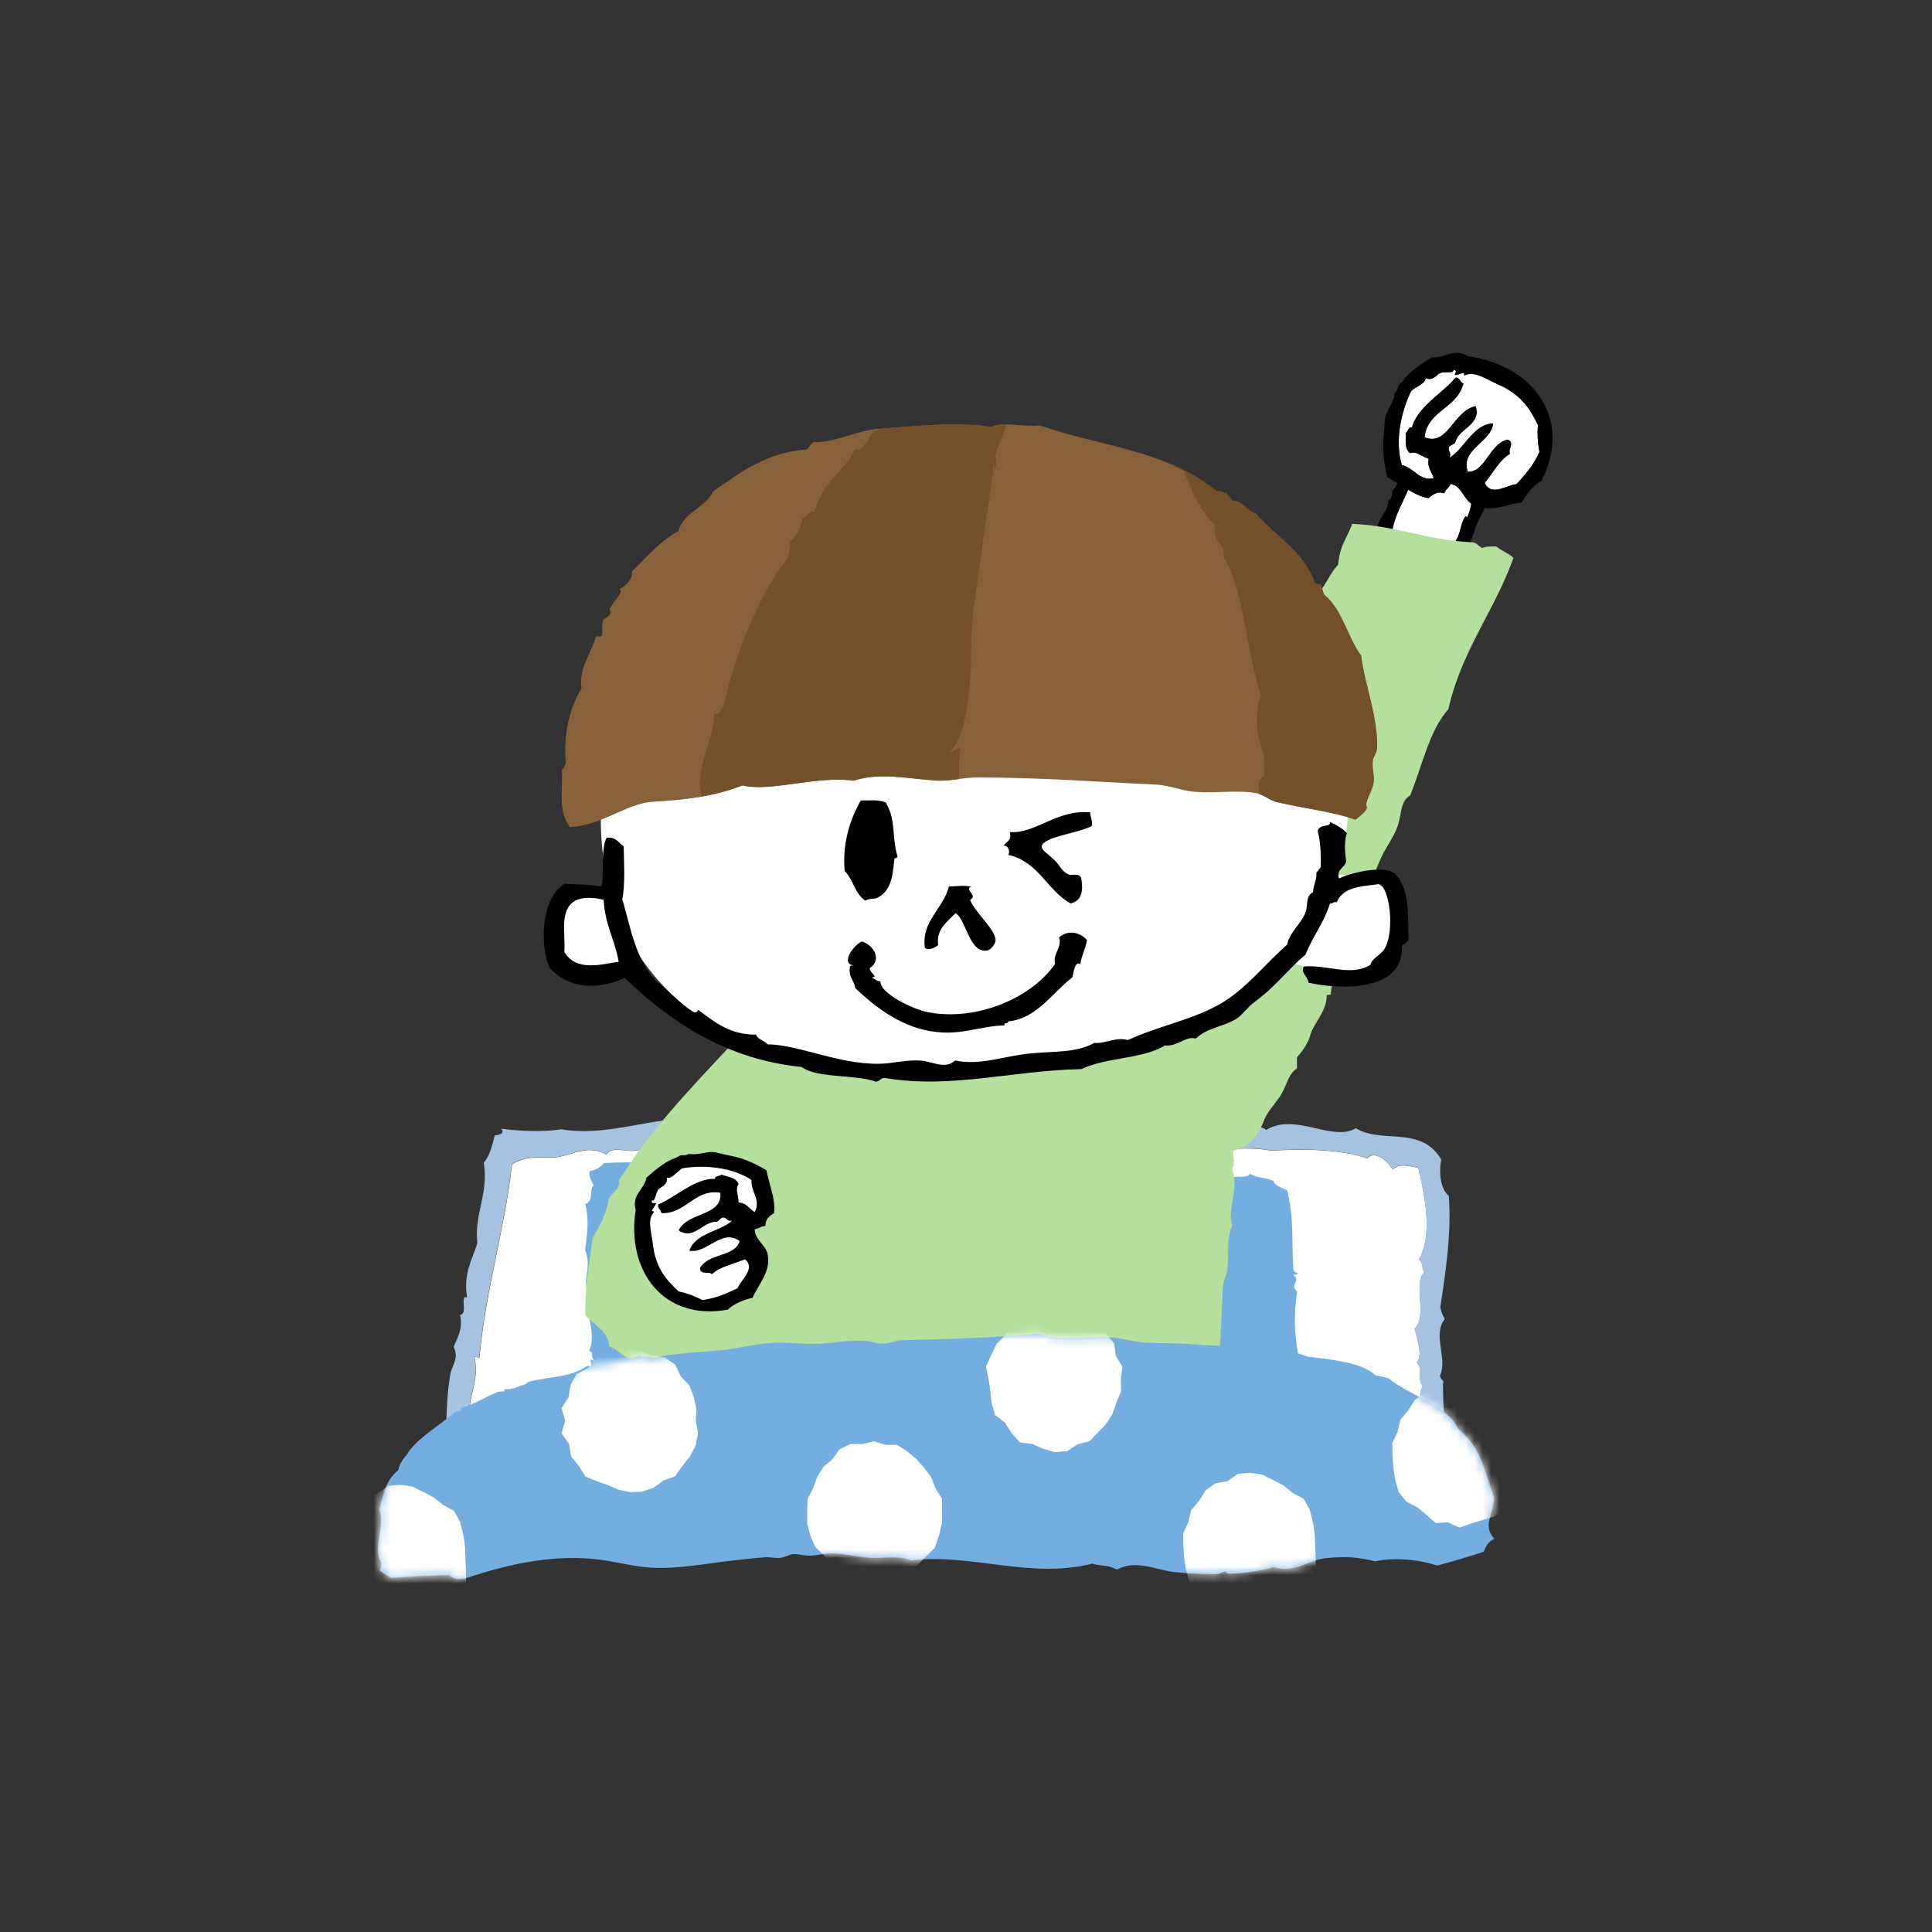
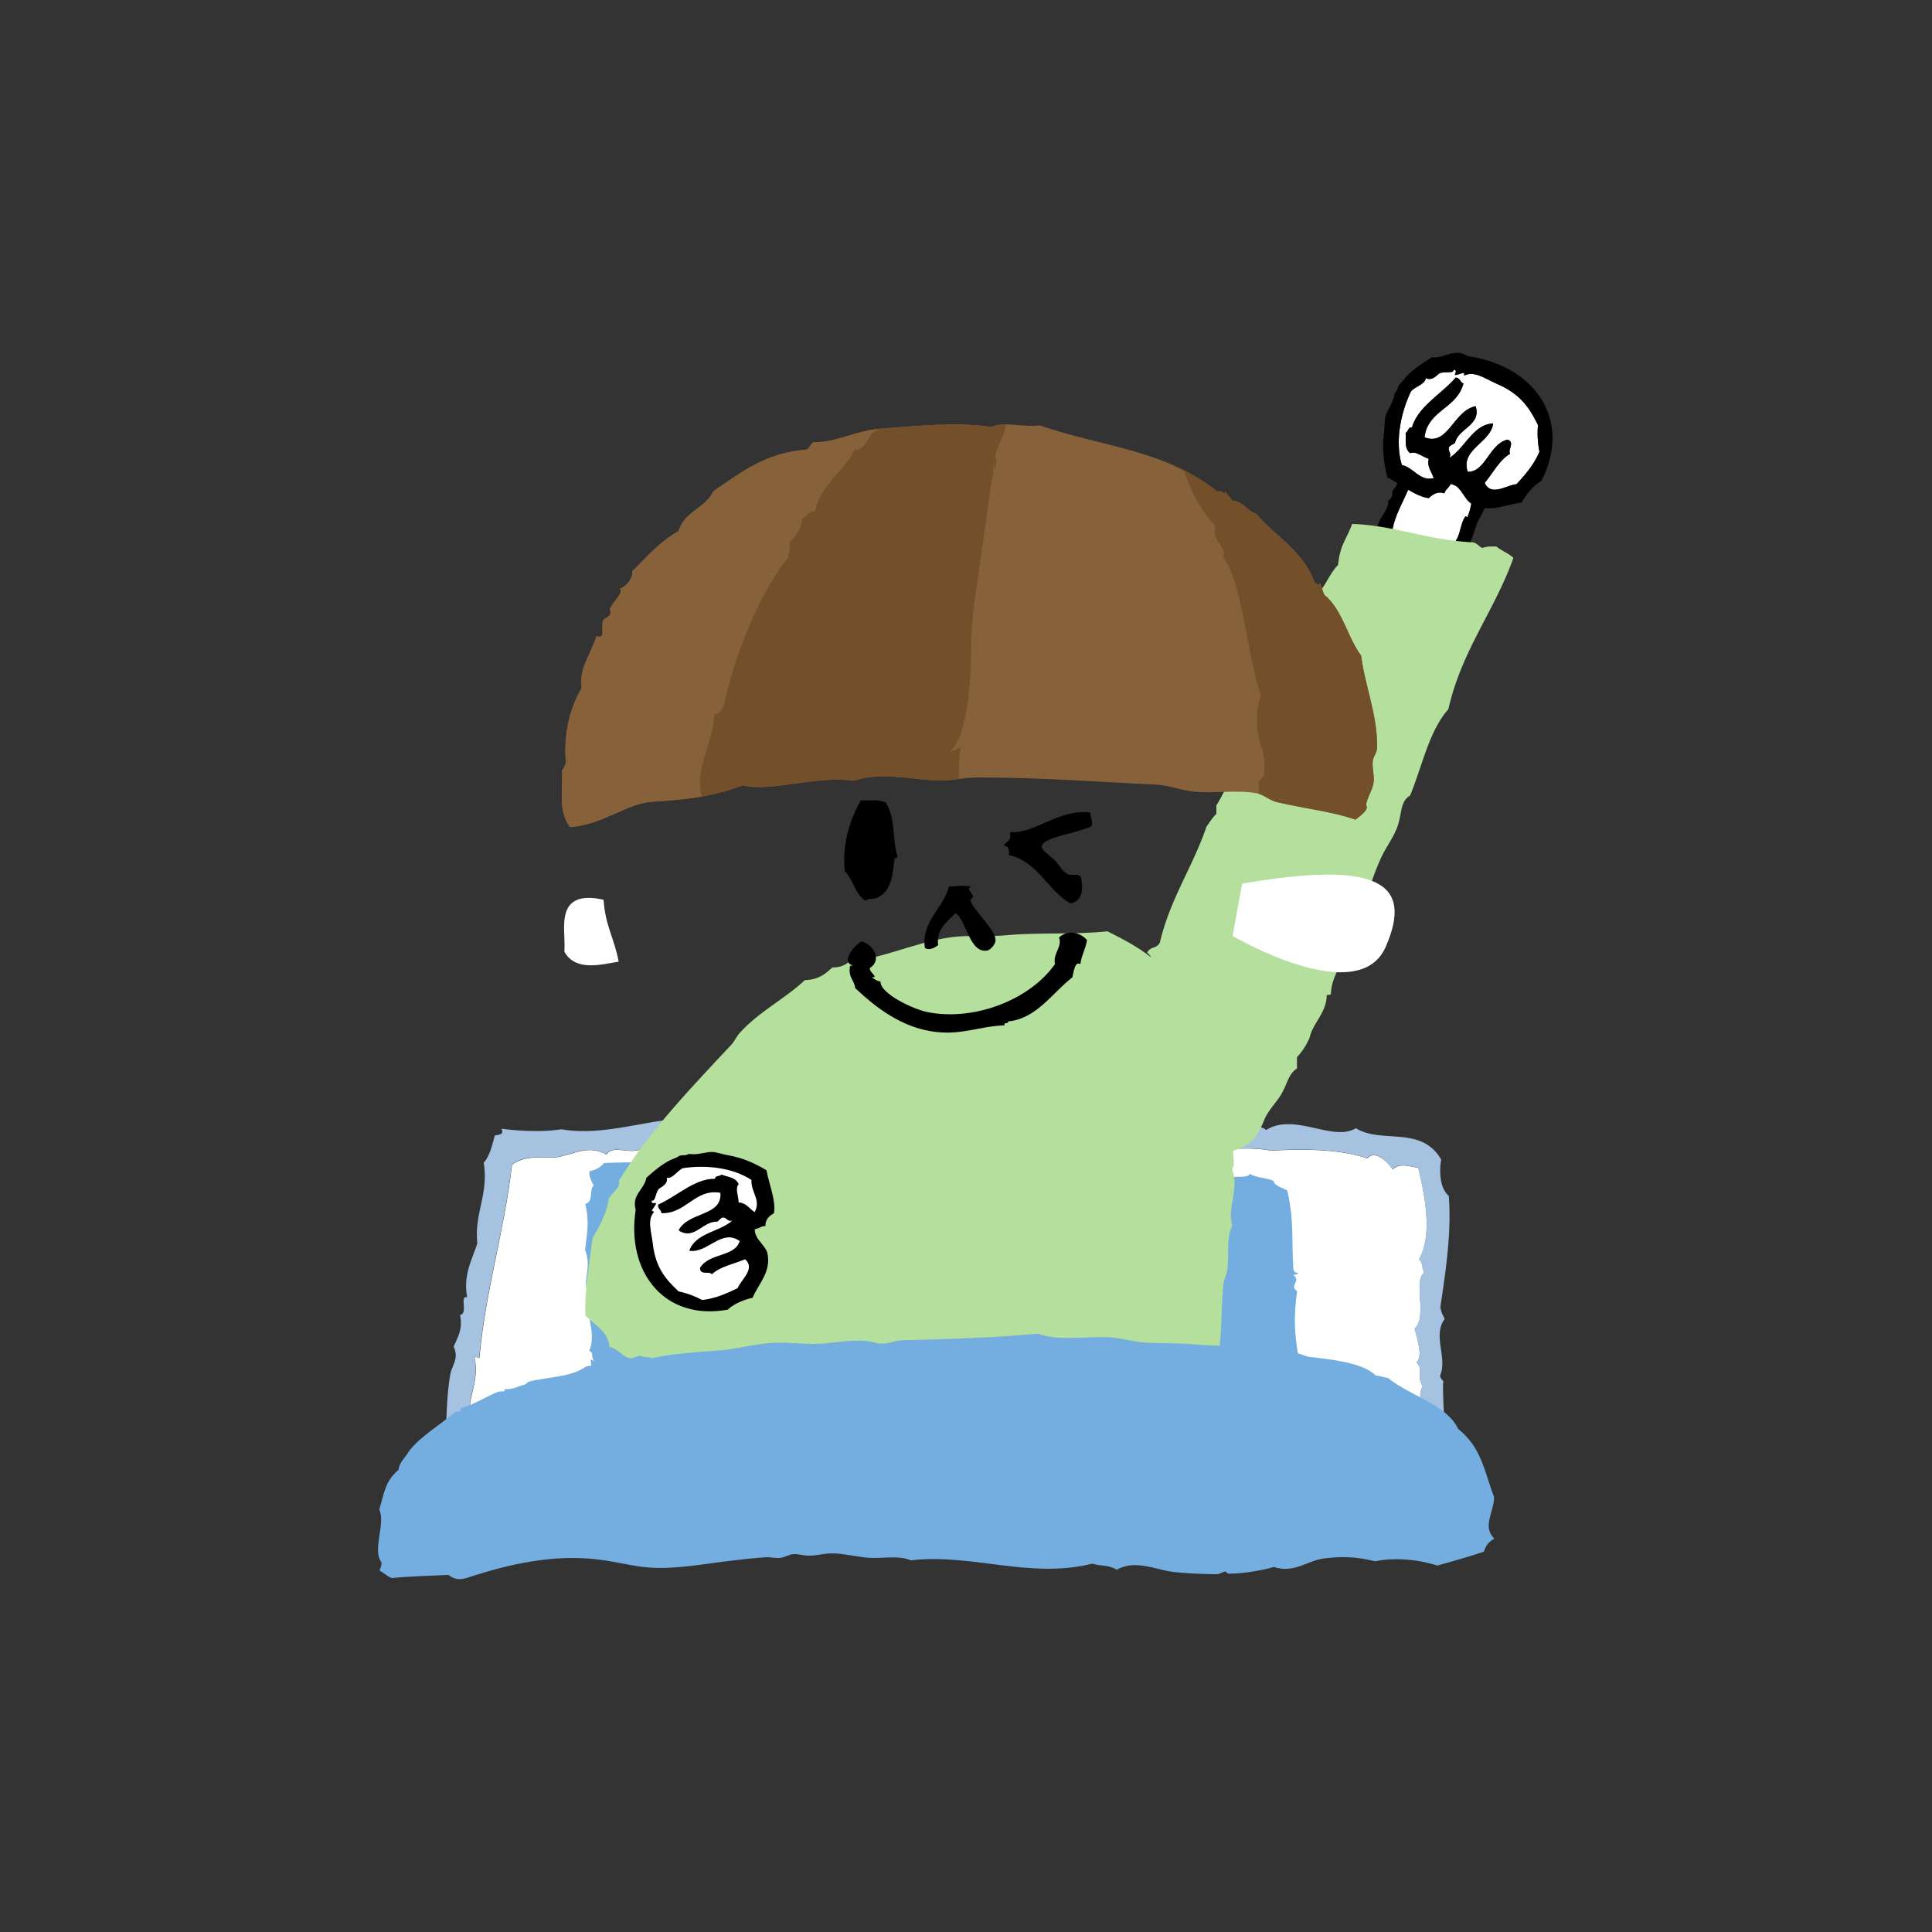
<svg xmlns="http://www.w3.org/2000/svg" width="230" height="230" fill="none">
  <rect width="100%" height="100%" fill="#333333" stroke="none" />
  <path d="M169.442 172.937c-.116-.636-.029-.408-.376-.997 1.38-1.439-.705-5.215.307-6.91-.813-1.442.188-1.739-.712-2.852.741-.784.112-2.49-.242-4.019 1.558-1.326-.203-5.659 1.135-6.646-.354-.824-.08-.994-.6-1.59 1.453-2.631.939-6.581-.105-10.893-1.081-.169-2.215-.621-3.032.185-.853-1.186-2.205-2.277-3.047-1.316-3.509-1.192-8.247-1.106-11.467-.91-3.545-.781-8.446.618-12.725-.871-2.913.361-7.362-.597-10.09.31-1.518.503-3.09-.209-4.615-.144-1.551.065-3.64 1.727-5.176-.672-5.113-1.16-9.591 1.055-14.062-1.03-2.703.365-5.182-1.02-7.74.263-2.574-.372-5.024-.14-7.229.167-2.421.339-4.983.292-6.982.332-2.7.054-4.854 1.406-7.214 1.663-.997.104-2.703-.564-3.296.444-1.99-1.178-3.852-.09-5.55.26-1.562.322-3.788-.401-5.667.922-.9 7.947-3.166 14.966-3.878 23.032-.224.033-.333-.206-.586-.094.69 3.231-1.127 4.774-.437 8.005-.64-.137.116.669-.528.535.206 1.117.177 2.078.065 2.981h113.823c.015-.047.029-.097.044-.141l-.018-.014Z" fill="#fff" />
  <path d="M171.44 163.757c.914-2.103-.936-4.777.553-6.74-.394-.773-.322-.582-.528-1.395.629-4.163 1.352-8.908 1.008-13.256-1.185-.986-1.109-3.317-.899-4.315-2.378-4.113-7.073-1.832-10.163-3.74-2.75 1.669-7.293-1.912-10.679.216-.611-.542-1.497-.404-2.429-.155-.332-.336-.817-.293-1.149-.629-2.1.416-4.37.69-6.061.362-1.417-.279-2.862-.04-4.275-.214-.633-.076-1.431-.625-2.075-.654.036 0-.137.459-.358.499-.693.123-1.994-.293-3.01-.249-2.335.094-4.055.444-5.558.256-.322-.097-.488-.582-.9-.462-1.168.404-1.72.451-3.126.412-2.317-2.144-4.684-.47-7.283-.467-2.356.011-4.784-.202-7.289-.466-1.511-.155-2.906.054-4.366.022-2.486-.054-5.262-1.337-6.971-.101-2.65-.781-6.202-.94-8.341.603-1.547-.838-3.083-.011-4.782-.112-4.788-.282-10.513 2.216-15.93 1.265-2.042.325-4.752.249-7.134-.065.368.694-.271.705-.792.799-.314 1.171-.574 2.378-1.319 3.26.607 3.773-1.138 5.955-.759 9.569-.618 2.006-1.705 3.694-1.21 6.448-.962-.297.166 1.948-.85 2.096.362 1.677-.289 2.671-.758 3.787.664 1.403-.2 2.183-.398 3.289-.535 3.021-.42 6.303-.658 9.451h2.617a9.39 9.39 0 0 0-.065-2.982c.643.134-.112-.672.527-.535-.69-3.234 1.128-4.774.438-8.005.253-.112.361.13.585.094.712-8.07 2.978-15.088 3.878-23.032 1.88-1.322 4.105-.6 5.667-.921 1.698-.351 3.56-1.439 5.55-.261.593-1.008 2.3-.336 3.297-.444 2.363-.257 4.517-1.608 7.213-1.663 1.999-.039 4.561.008 6.983-.332 2.204-.307 4.654-.538 7.227-.166 2.56-1.283 5.042.101 7.742-.264 4.474 2.089 8.952-.127 14.062 1.03 1.536 2.4 3.625.737 5.175.672 1.525-.065 3.097.651 4.615.145 2.729-.907 7.178.047 10.09-.311 4.279 1.492 9.184.09 12.725.871 3.22-.195 7.962-.282 11.468.911.842-.962 2.197.133 3.046 1.315.817-.806 1.952-.354 3.032-.184 1.045 4.315 1.558 8.265.105 10.892.521.597.249.77.6 1.591-1.334.986.423 5.319-1.135 6.646.354 1.525.983 3.234.242 4.018.904 1.11-.101 1.41.712 2.852-1.012 1.698 1.074 5.471-.307 6.91.347.589.26.358.376.997l-.043.141h2.876c-.213-2.815-.477-5.666-.459-8.326.177-.441-.235-.336-.375-.998l.025.025Z" fill="#A5C3E1" />
  <path fill-rule="evenodd" clip-rule="evenodd" d="M102.196 139.074c.347-.026-.44-.369.156-.387 6.697.354 13.216.369 20.086.676 3.77.17 6.242-.354 10.243-.304 1.333.015 2.779.438 4.253.535.965.062 2.118-.343 2.711.221 2.819.133 4.676-.315 6.939.365.73-.214 2.005.108 2.201-.448.762.513 2.034.444 2.862.878-.044.404.719.708 1.594 1.098.856 3.585.495 5.978.733 9.408.073.263.242.415.55.408-.026.173-.253.231-.571.239 1.044.802-.564 1.196.466 1.973-.43 3.162-.358 4.77.267 8.478-1.131 1.655.282 4.767-.972 6.354.343 1.81-.249 2.533.365 4.181-.571 1.272.159 3.3-.358 4.81-3.245-.26-7.3-.076-11.275-.379-.257-.257-.571-.112-.376-.405-2.219.202-4.449.289-7.138.282-1.89-.004-3.574-.557-4.846-.683-4.334-.448-10.073 0-14.406-.748-3.505.835-8.269-.109-12.62-.293-6.281-.267-13.325-.546-19.031-.64-1.298-.021-2.956-.206-3.831-.39-.78-.163-3.654.376-5.44.21-.328-.029-.697-.286-.664-.282-.376-.026-.405.325-.748.235-1.59-.42-3.043-1.666-2.537-2.302-.239-.42.585-.232.614-.503-.752-1.153.275-1.294-.56-2.493.484-.543.25-1.081-.116-1.963-.047-1.731-.224-3.534-.433-5.356.155.033.246.141.415.145-.477-.503.069-.9-.596-1.189.661-1.352.174-3.278-.235-4.962.737-.712.05-1.695-.097-2.61-.217-1.344.592-2.576-.149-4.434.206-1.919.553-3.173.03-5.472 1.05-.314.39-1.608.986-2.182-.437-.915-.503-1.038-.513-1.71.882-.159 1.377-.538 1.76-.983 6.834-.275 13.317.188 19.537.268 2.15.079 6.747-.224 10.372-.044-.195.297.119.152.376.405l-.004-.007Z" fill="#74ADE0" />
  <path fill-rule="evenodd" clip-rule="evenodd" d="M174.841 58.605c.279.01.098-.17.384-.347-.019.267.238.137.415.459a.484.484 0 0 0-.3.133c-.144.904-.282 1.883-.643 2.682-.047.101-.206-.098-.217-.083-.748.997-.535 2.475-1.558 3.364-.209 1.012-1.087 2.436-1.716 3.654-.719.387-1.131.365-1.937.636-1.67-.846-3.43-.712-4.89-1.85.34-1.168.672-2.855 1.37-4.037.365-2.367 1.879-4.232 2.446-6.549 1.862.322 4.417.524 6.646 1.938Z" fill="#fff" />
  <path fill-rule="evenodd" clip-rule="evenodd" d="M177.609 58.89c-.148.061-.296.061-.444.126-.195 1.002-.495 1.742-1.091 2.805-.431.766-.824 2.432-1.265 3.379-.68 1.464-1.421 2.338-2.089 3.708-.423.867-.224 1.713-1.486 1.904-.198.03-.567-.144-.871-.187-1.59-.235-3.574-.38-5.218-1.135-.546-.253-1.402-.972-2.234-.77-.722-.965-.072-2.251.297-3.065.386-.845.491-2.186.896-3.328.379-1.077 1.247-1.735 1.16-2.725.542-.365.474-.76.495-1.15.828-.917 1.164-2.345.98-3.541.444-.206.477-.141.975-.466 1.113.686 2.252.856 3.405.827 1.796.831 3.469 1.03 5.157.915.094.105.184.206.278.307.134.405 1.421 1.514 1.055 2.396Zm-9.414-2.223c-.571 2.317-2.082 4.182-2.447 6.549-.697 1.182-1.03 2.866-1.369 4.037 1.46 1.138 3.22 1.004 4.889 1.85.806-.275 1.218-.253 1.938-.636.628-1.214 1.51-2.642 1.716-3.654 1.023-.889.81-2.367 1.558-3.364.011-.015.17.188.217.083.361-.799.498-1.778.643-2.682a.524.524 0 0 1 .3-.133c-.177-.322-.434-.196-.416-.46-.285.178-.105.362-.383.347-2.23-1.413-4.781-1.615-6.646-1.937Z" fill="#000" />
  <path fill-rule="evenodd" clip-rule="evenodd" d="M136.561 113.4c.463-.802 1.084-.394 1.515-1.182 1.225-5.229 3.914-8.995 5.554-13.809.376-.524.712-1.084 1.178-1.514v-1.012a25.518 25.518 0 0 0 2.527-5.558c1.456-1.07 2.114-2.939 2.526-5.053 1.716-3.336 3.878-6.227 4.886-10.27.875-1.2 2.161-2.888 2.186-4.377.926-.983 1.403-2.415 2.36-3.369.261-2.44.879-2.793 1.684-4.886 5.089.188 8.909 1.923 14.312 2.19.553.065.741.492 1.178.676.445-.177 1.034-.202 1.684-.17.611.513 1.446.799 2.02 1.348-2.258 6.328-6.169 11.009-7.748 18.02-2.273 2.558-3.057 6.574-4.546 10.27-1.215.698-.958 2.137-1.518 3.705-.47 1.316-1.439 2.555-2.02 3.874-1.103 2.487-1.782 4.966-2.527 7.579-.462.101-.26.864-.842.842-.231 3.028-2.439 4.969-2.526 7.578-.025.196-.307.141-.506.17.029 2.071-1.72 3.452-2.02 5.053a8.14 8.14 0 0 1-1.518 2.356v1.348c-.972.578-1.156 1.825-1.85 3.032-.553.958-1.601 1.981-2.021 3.029-.791 1.977-1.611 3.148-3.704 3.704-1.109.293-2.317 1.308-3.028 1.348-.973.054-4.388-.889-5.223-1.348-1.069-.589-1.55-1.977-2.692-2.356-.351-1.128-.206-2.136-1.012-3.032-.127-2.198-.47-3.795.17-6.065-.047-.3.159-.347.166-.166.282-.589.029-3.553.506-5.388.051-.199.455-.3.506-.506.213-.915.051-1.999.336-2.863.347-1.048 1.146-2.309 0-3.198h.007Z" fill="#B4DF9C" />
  <path fill-rule="evenodd" clip-rule="evenodd" d="M142.684 174.683c-.036.368-.134.516.22.693-.292.109-.806.015-1.29 0 .011.203.022.405.188.409-3.028.415-5.732 1.608-8.413 2.927-1.739-.137-2.953.752-4.055.875-.445.047-.94-.315-1.46-.271-.669.058-1.518.647-2.342.831-3.162.694-6.375 1.055-9.433 1.464-3.155.419-6.295 1.12-9.902 1.084-1.634-.015-3.896-.864-5.595-.105-2.186-1.062-4.864.575-5.905-1.644-.025-.058.231-.521.22-.597-.09-.563-.487-1.369-.704-2.501-.354-1.864-.907-3.245-.542-4.951-1.262-3.155-1.034-8.055-1.522-11.286-2.11 1.185-4.785.795-6.653 2.016-3.231-.256-6.787-.426-9.725-1.225-.185-.202-.492-.242-.503-.661-1.196-.116-1.64-1.171-2.732-1.417-.054-1.713-1.807-2.667-2.84-3.697-.145-3.097.502-6.397.845-9.255.853-1.345 1.75-3.174 1.927-4.652.332-.683 1.496-1.377 1.196-2.136 3.646-5.955 8.615-11.094 13.4-16.212.387-.416.615-.976.994-1.399 2.288-2.544 5.327-4.011 7.76-6.292 1.658-.043 2.472-.769 3.27-1.503.907 0 1.496-.264 1.937-.643 4.962-.618 9.245-2.967 13.835-3.09 1.622-.044 3.205.05 4.857-.101 4.033-.373 8.009-.044 12.118-.47 2.024.994 4.34 2.215 6.154 3.91.268.253.008.181.062.564.238.188.647.159 1.023.173.155.449.473.698.939.759.239.904 1.402 1.97 2.197 3.054.409.553 1.049 1.121 1.32 1.572.036.062-.185.286-.094.441.534.925 1.214 1.843 1.738 2.815.032.282.061.564.094.85.383.17.325.882.817.914.347 3.13 1.156 6.498.892 10.784.069.246-.101.304-.126.156-.206.469.307 1.561-.177 2.309.925 2.313-.64 4.684.021 6.726-.748 1.579-.365 3.455-.574 5.218-.076.647-.452 1.251-.506 1.916-.282 3.48-.116 7.676-1.055 11.283-.022.347.292.278.216.69-.556-.054-.289.715-.144 1.305-.81 2.515-.853 6.335-1.287 7.871.192.499-.596.209-.661.499Z" fill="#B4DF9C" />
  <path fill-rule="evenodd" clip-rule="evenodd" d="M177.902 183.175c-.762.402-1.026.882-1.254 1.551-1.452.495-3.91 1.207-5.547 1.648-2.396-.774-5.237-.969-7.394-.506-2.01-.495-3.752-.643-6.083-.34-2.06.271-3.516 1.811-6.003 1.016-1.12.368-3.661.813-5.33.795-.246 0-.351-.253-.315-.257-.495.026-.755.333-1.174.325-1.742-.014-4.113-.119-5.425-.314-1.825-.275-4.322-1.438-6.418-.228-1.092-.614-1.75-.368-2.924-.715-7.409 1.861-14.358-1.247-21.586-.398-1.479-.592-3.08-.235-4.767-.289-1.529-.054-3.141-.556-4.753-.535-.95.011-1.825.318-2.822.268-.513-.026-1.099-.21-1.641-.181-.513.029-1.055.379-1.51.437-.644.083-1.204-.101-1.811-.065-1.439.091-3.01.282-4.485.456-2.74.321-6.166.983-9.288.777-1.905-.127-3.835-.673-6.043-.951-5.497-.697-10.788.6-14.973 1.926-.896.286-1.883.774-2.963-.104-2.516.126-4.319.13-6.787.375-.535-.26-.95-.607-1.428-.91.12-.289.271-.553.228-.976-1.128-1.449.538-4.597-.26-6.274.61-1.919.65-3.332 2.28-4.709.192-1.077.755-1.341 1.301-2.288 1.439-1.832 3.654-3.025 5.407-4.597.694-.173.86.026.69-.466 1.51-.369 3.159-1.453 4.413-1.933.448-.17.892.123.845-.34 1.048.047 1.38-.275 2.342-.531.235-.062.383-.315.517-.351 2.342-.622 5.005-.477 6.881-1.847 2.031-.198 4.33-.549 6.35-1.25.6.26 1.037.097 1.467.3 2.664-.622 5.4-.698 8.142-.94 2.086-.184 4.052-.762 6.162-.889 1.927-.115 3.972.242 5.935.087 1.97-.155 3.393-.466 5.298-.304.607.051 1.142.311 1.792.308.875 0 1.655-.38 2.501-.402 5.327-.133 10.857-.282 16.054-.784 2.37.864 5.099.365 8.221.416 1.562.021 3.123.574 4.742.658 1.941.101 3.773.025 5.761.206 4.279.386 9.504-.055 13.433 1.456 2.504.307 6.53.661 8.106 2.251.589.033.94.225 1.467.297 2.613 2.139 6.939 3.122 8.356 6.071 2.761 2.205 3.086 4.98 4.264 8.135-.043 1.826-1.441 3.448.019 4.912l.01.003Z" fill="#74ADE0" />
  <path fill-rule="evenodd" clip-rule="evenodd" d="M78.102 143.273c-.022-.206-.608.21-.51-.383.448.271.434-1.037.893-1.406.195-.151 1.07-.52.892-1.275.69.148 1.25-.857 1.916-1.15 2.76-.415 5.93-.065 8.171 1.403-.08 1.474 1.167 2.367.383 3.83-.643-.379-.958-1.087-1.915-1.149-.04-.892-.441-1.669 0-2.172-.35-.867-1.413-.864-2.042-1.149-.174.253-.77.079-.766.51-2.407-.062-4.558 2.099-6.766 3.064-.09.557.369.568.383 1.019 2.942.102 3.99-2.949 7.019-2.425.245 2.823-3.802 2.227-4.977 4.467 1.847 1.247 2.906-1.138 4.597-1.019.224-.159.369-.397.64-.509.524-.015.51.509 1.15.383-1.533 1.362-4.349 1.438-5.107 3.574 2.14.372 3.852-2.703 5.999-1.149-.546 1.908-3.661 1.402-4.724 3.191-.018.947 1.157.336 1.403.766.983-.932 2.609-1.222 3.957-1.789 1.297 1.106-.495 2.458-.893 3.448-1.456.697-2.638 1.221-4.214 1.406a10.409 10.409 0 0 0-2.808-1.023c-1.442-1.363-2.718-2.729-3.064-5.616-.188-1.551-.698-2.938.13-3.831-.004-.123-.156-.098-.257-.127.12-.347.39-.545.51-.892v.003Z" fill="#fff" />
  <path fill-rule="evenodd" clip-rule="evenodd" d="M91.25 139.32c.289 1.644 1.135 3.509.892 5.103-.527.325-1.026.675-1.022 1.532-.528 0-.626.264-1.276.383.01 1.265 1.315 1.868 1.532 2.935.434 2.157-1.077 3.545-1.785 5.233-.81.144-2.273.694-2.938 1.402-7.648 1.391-12.114-4.583-10.976-11.872-.499-1.825 1.008-2.385 1.276-3.831.86-.77 2.16-1.886 3.317-2.298.716-.253.394-.365 1.15-.384.654-.014.263-.202.892-.126.78.09 1.88-.304 2.552-.257.455.033 1.196.279 1.785.383 1.767.311 3.14.929 4.594 1.789l.007.008Zm-13.658 4.85c.098.029.253 0 .257.126-.828.893-.314 2.277-.13 3.831.347 2.888 1.623 4.254 3.065 5.616 1.058.217 1.973.582 2.808 1.023 1.575-.184 2.757-.708 4.214-1.406.397-.99 2.19-2.338.892-3.448-1.348.568-2.97.857-3.957 1.789-.246-.43-1.42.181-1.402-.766 1.062-1.789 4.177-1.283 4.723-3.191-2.147-1.554-3.86 1.521-6 1.149.76-2.136 3.572-2.212 5.108-3.574-.64.126-.626-.398-1.15-.383-.267.112-.412.354-.64.509-1.687-.119-2.75 2.27-4.596 1.02 1.174-2.241 5.222-1.645 4.976-4.467-3.029-.528-4.08 2.526-7.018 2.425-.015-.452-.474-.463-.383-1.02 2.208-.964 4.358-3.126 6.765-3.064-.004-.43.593-.26.766-.51.629.286 1.695.282 2.042 1.149-.44.503-.04 1.28 0 2.172.958.062 1.272.77 1.915 1.15.785-1.46-.462-2.357-.383-3.831-2.24-1.471-5.41-1.822-8.17-1.402-.666.292-1.226 1.297-1.916 1.149.177.755-.701 1.124-.893 1.276-.459.365-.444 1.677-.893 1.405-.097.59.488.178.51.384-.12.347-.39.545-.51.892v-.003Z" fill="#000" />
  <mask id="a" style="mask-type:luminance" maskUnits="userSpaceOnUse" x="45" y="158" width="133" height="30">
-     <path d="M177.902 183.175c-.762.402-1.026.882-1.254 1.551-1.452.495-3.91 1.207-5.547 1.648-2.396-.774-5.237-.969-7.394-.506-2.01-.495-3.752-.643-6.083-.34-2.06.271-3.516 1.811-6.003 1.016-1.12.368-3.661.813-5.33.795-.246 0-.351-.253-.315-.257-.495.026-.755.333-1.174.325-1.742-.014-4.113-.119-5.425-.314-1.825-.275-4.322-1.438-6.418-.228-1.092-.614-1.75-.368-2.924-.715-7.409 1.861-14.358-1.247-21.586-.398-1.479-.592-3.08-.235-4.767-.289-1.529-.054-3.141-.556-4.753-.535-.95.011-1.825.318-2.822.268-.513-.026-1.099-.21-1.641-.181-.513.029-1.055.379-1.51.437-.644.083-1.204-.101-1.811-.065-1.439.091-3.01.282-4.485.456-2.74.321-6.166.983-9.288.777-1.905-.127-3.835-.673-6.043-.951-5.497-.697-10.788.6-14.973 1.926-.896.286-1.883.774-2.963-.104-2.516.126-4.319.13-6.787.375-.535-.26-.95-.607-1.428-.91.12-.289.271-.553.228-.976-1.128-1.449.538-4.597-.26-6.274.61-1.919.65-3.332 2.28-4.709.192-1.077.755-1.341 1.301-2.288 1.439-1.832 3.654-3.025 5.407-4.597.694-.173.86.026.69-.466 1.51-.369 3.159-1.453 4.413-1.933.448-.17.892.123.845-.34 1.048.047 1.38-.275 2.342-.531.235-.062.383-.315.517-.351 2.342-.622 5.005-.477 6.881-1.847 2.031-.198 4.33-.549 6.35-1.25.6.26 1.037.097 1.467.3 2.664-.622 5.4-.698 8.142-.94 2.086-.184 4.052-.762 6.162-.889 1.927-.115 3.972.242 5.935.087 1.97-.155 3.393-.466 5.298-.304.607.051 1.142.311 1.792.308.875 0 1.655-.38 2.501-.402 5.327-.133 10.857-.282 16.054-.784 2.37.864 5.099.365 8.221.416 1.562.021 3.123.574 4.742.658 1.941.101 3.773.025 5.761.206 4.279.386 9.504-.055 13.433 1.456 2.504.307 6.53.661 8.106 2.251.589.033.94.225 1.467.297 2.613 2.139 6.939 3.122 8.356 6.071 2.761 2.205 3.086 4.98 4.264 8.135-.043 1.826-1.441 3.448.019 4.912l.01.003Z" fill="#fff" />
+     <path d="M177.902 183.175l.01.003Z" fill="#fff" />
  </mask>
  <g mask="url(#a)" fill-rule="evenodd" clip-rule="evenodd" fill="#fff">
    <path d="m82.832 169.142.264 1.486-.29 1.467-.682 1.323-.922 1.127-.85 1.218-1.387.495-1.157.853-1.359.474-1.423.054-1.388-.289-1.283-.56-1.312-.463-1.352-.56-.791-1.265-.918-1.12-.231-1.479-.911-1.257.452-1.504-.445-1.499.831-1.283.253-1.486.72-1.304 1.319-.709.896-1.221 1.413-.369 1.334-.477 1.413-.105 1.39.239 1.338.408 1.438.289 1.204.853.658 1.395 1.012 1.037.513 1.37.325 1.417-.072 1.445ZM112.155 179.926l-.025 1.489-.361 1.442-.495 1.417-1.063 1.045-1.008 1.008-1.211.719-1.182.777-1.312.651-1.449-.152-1.398-.105-1.414-.228-1.138-.918-1.095-.871-.918-1.055-1.052-.994-.567-1.344-.365-1.417-.007-1.464.047-1.452.647-1.298.487-1.323.734-1.207 1.063-.903.878-1.214 1.297-.622h1.446l1.355-.333 1.348.431 1.42.01 1.189.774 1.077.896.918 1.044.853 1.11.506 1.319.788 1.283.007 1.485ZM133.428 164.18l.032 1.45-.545 1.337-.474 1.344-.77 1.2-.972 1.034-1.019 1.04-1.391.358-1.258.817-1.449.112-1.406-.401-1.294-.575-1.478-.18-.979-1.128-.781-1.214-1.171-.918-.426-1.417-.156-1.446-.202-1.413-.311-1.503.629-1.366.621-1.312 1.02-1.005.758-1.239 1.233-.691 1.297-.455 1.243-.712 1.403-.419 1.409.379 1.402.279 1.048 1.077 1.37.473.893 1.138.936 1.113.199 1.493.784 1.272-.195 1.478ZM156.569 184.028l.061 1.435.015 1.529-.878 1.211-.68 1.301-.997 1.066-1.222.762-1.355.398-1.316.412-1.373.466-1.348-.625-1.46.083-1.106-.972-1.059-.893-1.312-.676-.939-1.153-.405-1.452-.217-1.453-.108-1.439-.018-1.467.618-1.326.325-1.439.936-1.098.784-1.269 1.182-.853 1.438-.238 1.236-.889 1.453-.116 1.435.213 1.301.644 1.243.654 1.091.885 1.32.709.715 1.311.365 1.446.221 1.42.054 1.413ZM181.468 173.273l.065 1.438.015 1.529-.882 1.211-.679 1.301-.998 1.062-1.218.767-1.359.397-1.315.409-1.37.466-1.348-.622-1.464.083-1.105-.972-1.059-.893-1.312-.679-.94-1.149-.405-1.457-.217-1.449-.108-1.442-.018-1.467.618-1.323.325-1.438.936-1.103.784-1.268 1.182-.853 1.442-.235 1.236-.889 1.453-.116 1.431.21 1.305.647 1.239.654 1.092.886 1.323.708.715 1.312.362 1.442.22 1.42.054 1.413ZM55.409 185.456l.061 1.438.015 1.529-.879 1.207-.679 1.305-.998 1.062-1.221.766-1.355.394-1.316.412-1.373.467-1.345-.622-1.463.083-1.106-.976-1.059-.889-1.312-.679-.94-1.149-.404-1.457-.217-1.449-.108-1.442-.019-1.467.618-1.323.326-1.438.936-1.103.784-1.268 1.182-.853 1.442-.235 1.236-.893 1.449-.112 1.435.21 1.304.647 1.24.65 1.091.886 1.32.712.719 1.312.361 1.442.22 1.42.055 1.413Z" />
  </g>
  <path fill-rule="evenodd" clip-rule="evenodd" d="M146.741 111.423s14.955 8.804 18.229 1.287c3.275-7.514-.686-10.344-17.098-7.514" fill="#fff" />
-   <path fill-rule="evenodd" clip-rule="evenodd" d="M73.167 86.519s-11.319 32.258 25.468 41.315c0 0 66.216 6.227 61.687-37.354l-87.155-3.961Z" fill="#fff" />
-   <path fill-rule="evenodd" clip-rule="evenodd" d="M71.595 105.521c.365-1.275-.108-4.466.626-5.8 1.163-.112 1.398.64 2.027 1.026.029 1.663.195 4.691-.166 6.292.965 3.242 1.485 6.954 3.936 9.668 1.608 1.207 2.855 2.754 4.622 3.816.27.018.415-.105.488-.3 1.948 1.457 3.773 2.975 6.873 2.946.217.618 1.009.697 1.388 1.16 3.878.021 9.071 2.71 14.203 2.262.763-.069 2.516-.426 3.979-.332 1.482.094 2.928 1.105 4.128-.011 2.93.611 5.634-.459 8.597-.799 2.956-.34 5.725-.029 7.984-1.297 1.199.144 2.616-.759 3.979-.333 4.282-1.955 8.756-2.573 12.244-5.11 2.526-1.84 4.333-4.142 6.733-6.263.285-1.514 1.698-2.454 2.204-3.889.293-.831-.05-1.828.878-2.349.029-.903.452-1.38.405-2.367.221-.145.333-.412.499-.614.061-1.638-.047-3.267-.358-4.32.347-.939 1.547-.314 1.464-1.054.777.35 1.492.755 2.016 1.34-.336.839-.249 2.364-.079 3.351-.249.881-1.175.881-.867 2.034 1.745-.798 5.496-1.597 6.685-.553 1.966 2.179 1.403 5.381 1.627 7.676-.087.51-.557.611-.828.922.26 5.652-7.748 5.132-11.109 4.362-.101-.835-.933-1.066-.568-1.926 2.841-.246 5.584 1.232 7.944-.188.101-.792 1.409-1.225 1.825-2.158.969-2.179.528-6.519-.683-7.484-2.017.314-4.355.231-5.157 2.193-.445-.148-.419.206-.799.127-.795 2.483-1.948 3.69-2.916 6.086-2.107 1.782-3.64 3.889-6.076 5.652-.798.575-1.452 1.554-2.135 1.984-1.518.962-3.455 1.041-4.847 2.364-1.218-.347-2.128.983-3.679.82-2.653 1.648-7.062 1.41-9.942 2.816-8.269.169-15.576 2.399-23.368 1.058-.568-.057-.596.456-1.128.438-2.417-.893-6.96-.365-8.825-1.749-9.039-.915-15.674-5.414-21.04-10.6-3.253 1.492-6.817 1.286-9-1.276-1.16-3.014-.896-8.132 1.79-9.935 1.344.069 2.778.083 4.43.318l-.004-.004Zm-3.238 1.789c-1.778 1.106-1.004 3.994-1.167 5.989 1.334 2.381 4.344 1.525 6.465 1.185-.549-2.902-1.575-4.178-1.796-7.365-.903-.217-2.45-.463-3.498.191h-.004Z" fill="#000" />
  <path fill-rule="evenodd" clip-rule="evenodd" d="M71.855 107.119c.22 3.187 1.247 4.463 1.796 7.365-2.121.344-5.132 1.196-6.465-1.185.162-1.995-.611-4.883 1.167-5.989 1.048-.654 2.595-.408 3.498-.191h.004Z" fill="#fff" />
  <path fill-rule="evenodd" clip-rule="evenodd" d="M156.463 69.244c-1.359-3.697-4.637-5.36-6.917-8.084-1.153-.333-1.515-1.504-2.91-1.58-.206-.535-.726-.733-.697-1.055-.145.48-.531-.246-1.016 0-6.219-4.998-13.642-5.298-21.149-7.882-2.013.25-4.304-.52-5.76.188-4.12-.644-8.783-.12-13.21.202-2.837.206-5.374 1.71-7.936 1.601-.383.184-.459.687-.831.882-4.915.405-7.734 2.653-11.099 4.951-.936 2.046-3.509 2.418-4.156 4.76-2.32 1.283-3.87 3.194-5.508 4.763.033 1.218-1.03 1.926-1.485 2.114.466.369-.535 1.207-1.15 2.291-.173.311.17.293.012.705-.138.362-.792.59-.835.705-.358 1.07.386 2.27-.813 1.937-.871 2.602-2.068 3.748-1.757 6.165-1.626 2.772-2.146 5.873-1.875 8.981-.12.163-.181.517-.492.882.231 1.901-.567 4.583.961 6.686 3.752-.195 6.798-2.826 9.773-3.01 3.9-.243 7.22-.572 10.805-1.956 3.17.839 8.92-1.189 13.21-.553 3.122-1.019 6.284-.245 9.826-.018 1.565.098 3.209-.361 4.908-.361 7.875 0 14.535.546 21.196.842 1.605.069 3.188.752 4.756.871 2.53.188 5.002-.257 7.289.163.843.155 1.555.86 2.389 1.051 3.896.893 6.618 1.132 9.361 2.093.379-.293 1.525-1.099 1.326-1.587-.21-.51.614-1.724.799-2.642.198-.968-.188-1.853-.051-2.815.08-.528.466-.889.488-1.41.152-3.725-1.431-7.466-1.89-11.084-1.634-2.211-2.252-5.504-4.362-7.21-.228-.411-.304-.993-.532-1.409-.036.416-.628-.014-.679-.173l.011-.004Z" fill="#87613A" />
  <path d="M163.929 89.121c.152-3.726-1.431-7.466-1.89-11.084-1.634-2.212-2.252-5.504-4.362-7.21-.228-.412-.304-.994-.532-1.41-.036.416-.628-.014-.679-.173-1.359-3.697-4.637-5.36-6.917-8.084-1.153-.333-1.514-1.504-2.909-1.58-.206-.535-.727-.733-.698-1.055-.144.48-.531-.246-1.015 0-1.818-1.46-3.741-2.515-5.739-3.347.01.015.021.03.028.047.604.3 1.186.615 1.789.918.864 2.523 2.021 4.731 3.654 6.433-.423 1.916 1.413 2.497.954 3.68 2.479 3.834 2.57 10.574 4.5 16.555-.347.65-.633 2.53-.369 4.373.264 1.854.922 2.125.748 5.063-.007.195-.647.542-.647.922 0 .455.033.9.018 1.34.738.232 1.395.803 2.143.973 3.896.892 6.618 1.13 9.361 2.092.379-.293 1.525-1.099 1.326-1.586-.21-.51.614-1.724.799-2.642.198-.969-.188-1.854-.051-2.816.08-.527.466-.889.488-1.409ZM118.458 54.427a4.971 4.971 0 0 0-.054 1.608c.148-.452.242-.936.188-1.504a.246.246 0 0 1-.134-.104Z" fill="#735029" />
  <path d="M118.415 56.19c-.008-.058 0-.104-.011-.159-.015.058-.036.112-.054.166.025 0 .039-.007.065-.007Z" fill="#735029" />
  <path d="M118.458 54.427c.278-1.42 1.07-2.508 1.319-3.893-.65 0-1.258.058-1.76.3a25.29 25.29 0 0 0-2.313-.235c-3.509-.213-7.278.174-10.896.434-.036 0-.072.011-.109.015-.354.159-.693.336-.979.567-.35.78-1.211 2.223-1.962 1.847-.893 2.284-4.077 4.109-4.742 7.369-.813.003-.983.657-1.532.925-.166 1.261-.755 2.092-1.504 2.765.112.787-.068 1.286-.191 1.84-3.68 4.744-6.335 11.777-7.662 17.726-.278.397-.444.91-1.091.925-.195 3.766-2.353 6.111-1.507 9.816a25.831 25.831 0 0 0 4.897-1.334c3.17.838 8.919-1.189 13.209-.553 2.714-.885 5.461-.416 8.46-.13.448.043.907.083 1.37.112.885.054 1.8-.065 2.732-.18-.108-1.37.022-2.91.181-3.835-.354.26-.849.444-1.345.665 2.534-2.31 2.631-10.755 2.577-13.813.112-1.04.184-2.089.257-3.119l1.847-13.007c.061-.242.093-.491.108-.758l.3-2.13c.076-.18.159-.357.224-.541-.058 0-.105.018-.152.032l.257-1.807.007-.003Z" fill="#735029" />
  <path d="M99.69 52.25c-.946.25-1.882.427-2.818.388-.383.184-.46.686-.831.882-4.915.404-7.734 2.652-11.099 4.95-.936 2.046-3.51 2.418-4.156 4.76-2.32 1.283-3.87 3.195-5.508 4.764.033 1.218-1.03 1.926-1.485 2.114.466.368-.535 1.207-1.15 2.291-.173.31.17.293.011.705-.137.361-.791.589-.834.704-.358 1.07.386 2.27-.813 1.938-.872 2.602-2.068 3.747-1.757 6.165-1.626 2.772-2.147 5.873-1.876 8.98-.119.163-.18.518-.491.883.231 1.9-.567 4.582.961 6.686 3.752-.196 6.798-2.827 9.773-3.01.56-.037 1.105-.07 1.644-.117 1.474-.112 2.877-.263 4.264-.505-.849-3.705 1.309-6.05 1.507-9.816.647-.015.814-.528 1.092-.925 1.326-5.949 3.983-12.982 7.662-17.727.122-.55.303-1.052.191-1.84.748-.672 1.337-1.503 1.504-2.764.549-.268.722-.918 1.532-.925.661-3.264 3.849-5.089 4.741-7.37.748.377 1.609-1.066 1.963-1.846.285-.231.625-.409.979-.568-1.76.149-3.408.778-5.012 1.2l.007.004Z" fill="#87613A" />
  <path fill-rule="evenodd" clip-rule="evenodd" d="M103.009 107.22c-1.337-.958-1.286-2.288-2.45-3.527-.285-2.928.463-5.891 1.919-8.4 1.019.03 2.136-.151 2.978.254 1.258 2.118.672 4.051 1.391 6.415 0 .18-.368.289-.336.123-.253 1.351-.09 3.859-2.085 4.803-.376.18-.95.025-1.417.328v.004ZM119.493 100.682c.271-.513.994-.571.723-1.626 3.032.239 5.638-2.732 9.57-2.345.007.596.307.9.181 1.626-1.255.668-3.875 1.062-5.056 1.626-1.84.878-.474 1.323.722 2.53.575.578.767 1.279 1.627 1.626.321.13 1.124-.231 1.445.362.21 1.192.282 2.761-1.265 3.068-2.811-1.583-3.809-4.98-7.405-5.779.213-.235.087-1.145-.542-1.084v-.004ZM112.955 105.543c1.398-.047 1.434-.166 2.696 0-.705.25.058.698.159 1.11.058.235-.315.491-.318.473.495 1.467 3.187 3.621 3.014 4.919-.058.434-.629 1.048-.951 1.109-2.172.416-2.551-3.769-3.805-4.441-1.121 1.156-2.317 1.959-2.064 3.805-.35.26-1.08.709-1.586.318-.434-3.187 2.208-4.658 2.855-7.293Z" fill="#000" />
  <path fill-rule="evenodd" clip-rule="evenodd" d="M101.651 114.932c-1.67-.188-.007-2.464.95-2.855 1.309.372 2.498 2.147.954 3.17-.122.513 1.204 1.138.156 1.109.405.127.603.456 1.109.477-.065 1.475 3.958 3.322 5.551 3.647 5.523 1.127 12.187-1.399 15.226-5.71-.3-1.244.904-2.017.477-3.173 1.153-1.02 2.61-.521 3.329.318-.159 1.058-.647 1.785-.792 2.855-.668-.383-.787.957-.954 1.586-2.363 1.818-4.268 4.926-7.611 5.233-.184.492-.459-.086-.477.474-3.018.126-4.947 1.135-8.088.795-4.095-.448-7.214-2.924-9.675-5.233-.09-.918-.784-1.225-.636-2.382-.072-.336.228-.3.477-.314l.004.003Z" fill="#000" />
  <path fill-rule="evenodd" clip-rule="evenodd" d="M173.254 44.647c-.206-.087.398-.553-.234-.64.14.543-1.193.123-1.71.478-.217.148-.86.928-1.576.516-.061.748-1.261 1.009-1.763 1.598-1.276 2.685-1.898 6.024-1.088 8.76 1.525.372 2.053 1.92 3.784 1.572-.188-.77-.81-1.308-.578-2.305-.897-.315-1.565-.965-2.212-.67-.774-.62-.445-1.705-.542-2.435.311-.101.321-.759.755-.625.679-2.476 3.545-4 5.211-5.952.597.083.467.552.922.704-.806 3.029-4.239 3.159-4.637 6.408 2.801 1.124 3.441-3.191 6.09-3.697.701 2.27-2.06 2.613-2.458 4.37-.227.18-.517.252-.715.49-.177.528.361.68.036 1.29 1.861-1.141 2.808-3.989 5.218-4.101-.281 2.295-3.946 3.094-3.021 5.76 2.111.033 2.559-3.299 4.709-3.83.972.274-.014 1.283.347 1.67-1.254.715-2.049 2.284-3.043 3.48.73 1.662 2.656.253 3.788.152 1.163-1.269 2.056-2.313 2.732-3.86a11.13 11.13 0 0 1-.177-3.177c-.943-1.89-1.941-3.61-4.778-4.857-1.525-.669-2.779-1.62-3.946-1.052-.123-.04-.051-.191-.051-.3-.394.015-.676.232-1.066.246l.003.007Z" fill="#fff" />
  <path fill-rule="evenodd" clip-rule="evenodd" d="M164.758 51.593c.076-.636.054-1.463.162-1.94.159-.698.9-1.699 1.048-2.523.12-.665.188-.21.405-.87.25-.763.268-.402.745-1.052.777-1.056 2.313-2.035 3.364-2.675 1.554.174 2.592-1.189 4.297-.12 7.781 1.092 12.494 7.485 8.714 14.854-.929.456-1.941 1.782-2.339 2.56-1.94.202-3.82 1.315-5.887.205-1.019-.55-1.232-2.063-2.519-2.468-.325.625-.621.643-.784 1.181-.871-.267-1.381.13-1.876.572-1.698-.25-3.339-1.685-4.929-2.487-.427-1.75-.633-3.34-.405-5.237h.004Zm8.496-6.946c-.206-.086.398-.553-.235-.64.141.543-1.192.123-1.709.478-.217.148-.86.928-1.576.517-.061.748-1.261 1.008-1.763 1.597-1.276 2.685-1.898 6.024-1.088 8.76 1.525.372 2.053 1.92 3.784 1.572-.188-.77-.81-1.308-.579-2.305-.896-.315-1.564-.965-2.211-.669-.774-.622-.445-1.706-.543-2.436.311-.101.322-.759.756-.625.679-2.476 3.545-4 5.211-5.952.597.083.466.553.922.704-.806 3.029-4.239 3.159-4.637 6.408 2.801 1.124 3.441-3.191 6.09-3.697.701 2.27-2.06 2.613-2.458 4.37-.228.18-.517.252-.715.49-.178.528.361.68.036 1.29 1.861-1.141 2.808-3.989 5.218-4.101-.282 2.295-3.946 3.094-3.021 5.76 2.111.033 2.559-3.299 4.709-3.83.972.275-.014 1.283.347 1.67-1.254.715-2.049 2.284-3.043 3.48.73 1.662 2.656.253 3.787.152 1.164-1.269 2.057-2.313 2.733-3.86a11.058 11.058 0 0 1-.177-3.177c-.944-1.89-1.941-3.61-4.778-4.857-1.525-.669-2.779-1.62-3.947-1.052-.123-.04-.05-.191-.05-.3-.394.015-.676.232-1.066.246l.003.007Z" fill="#000" />
</svg>